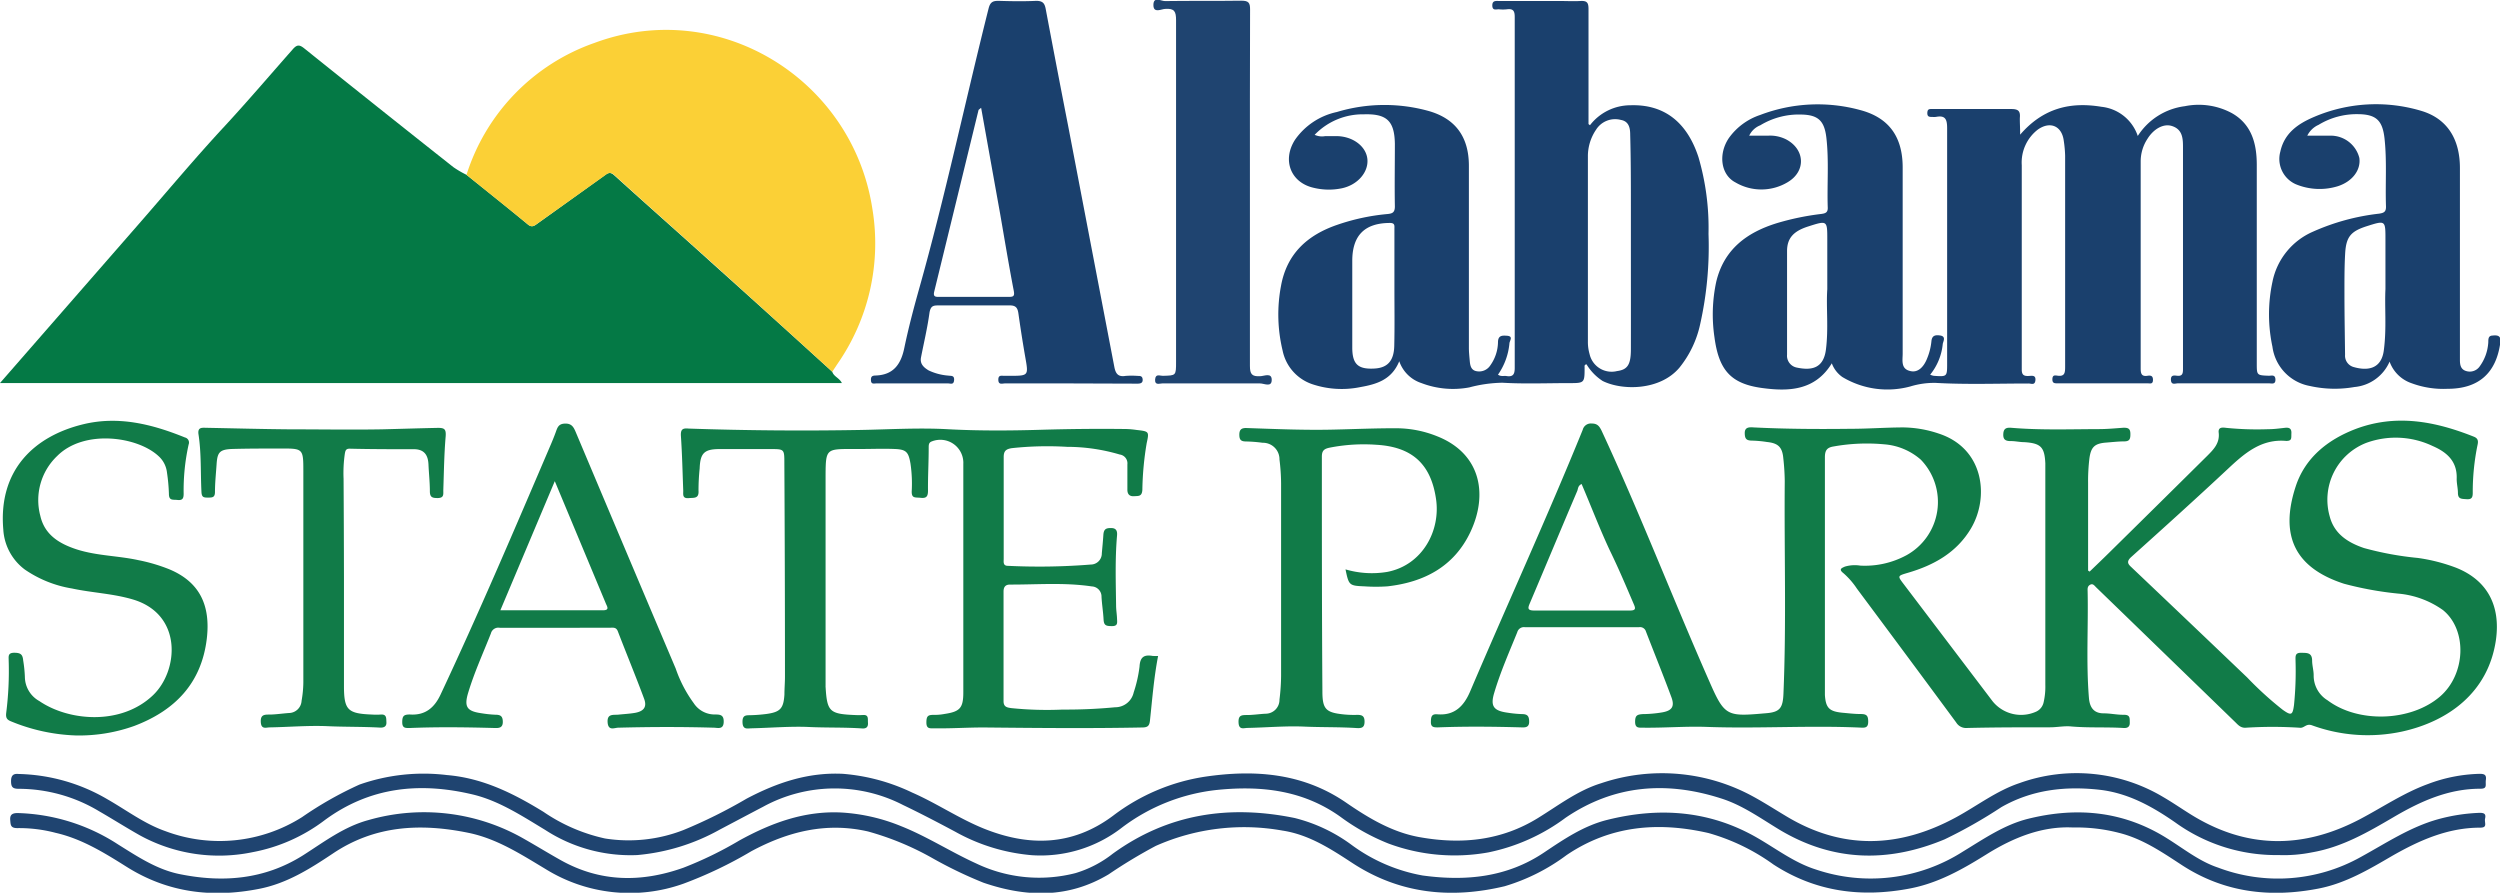
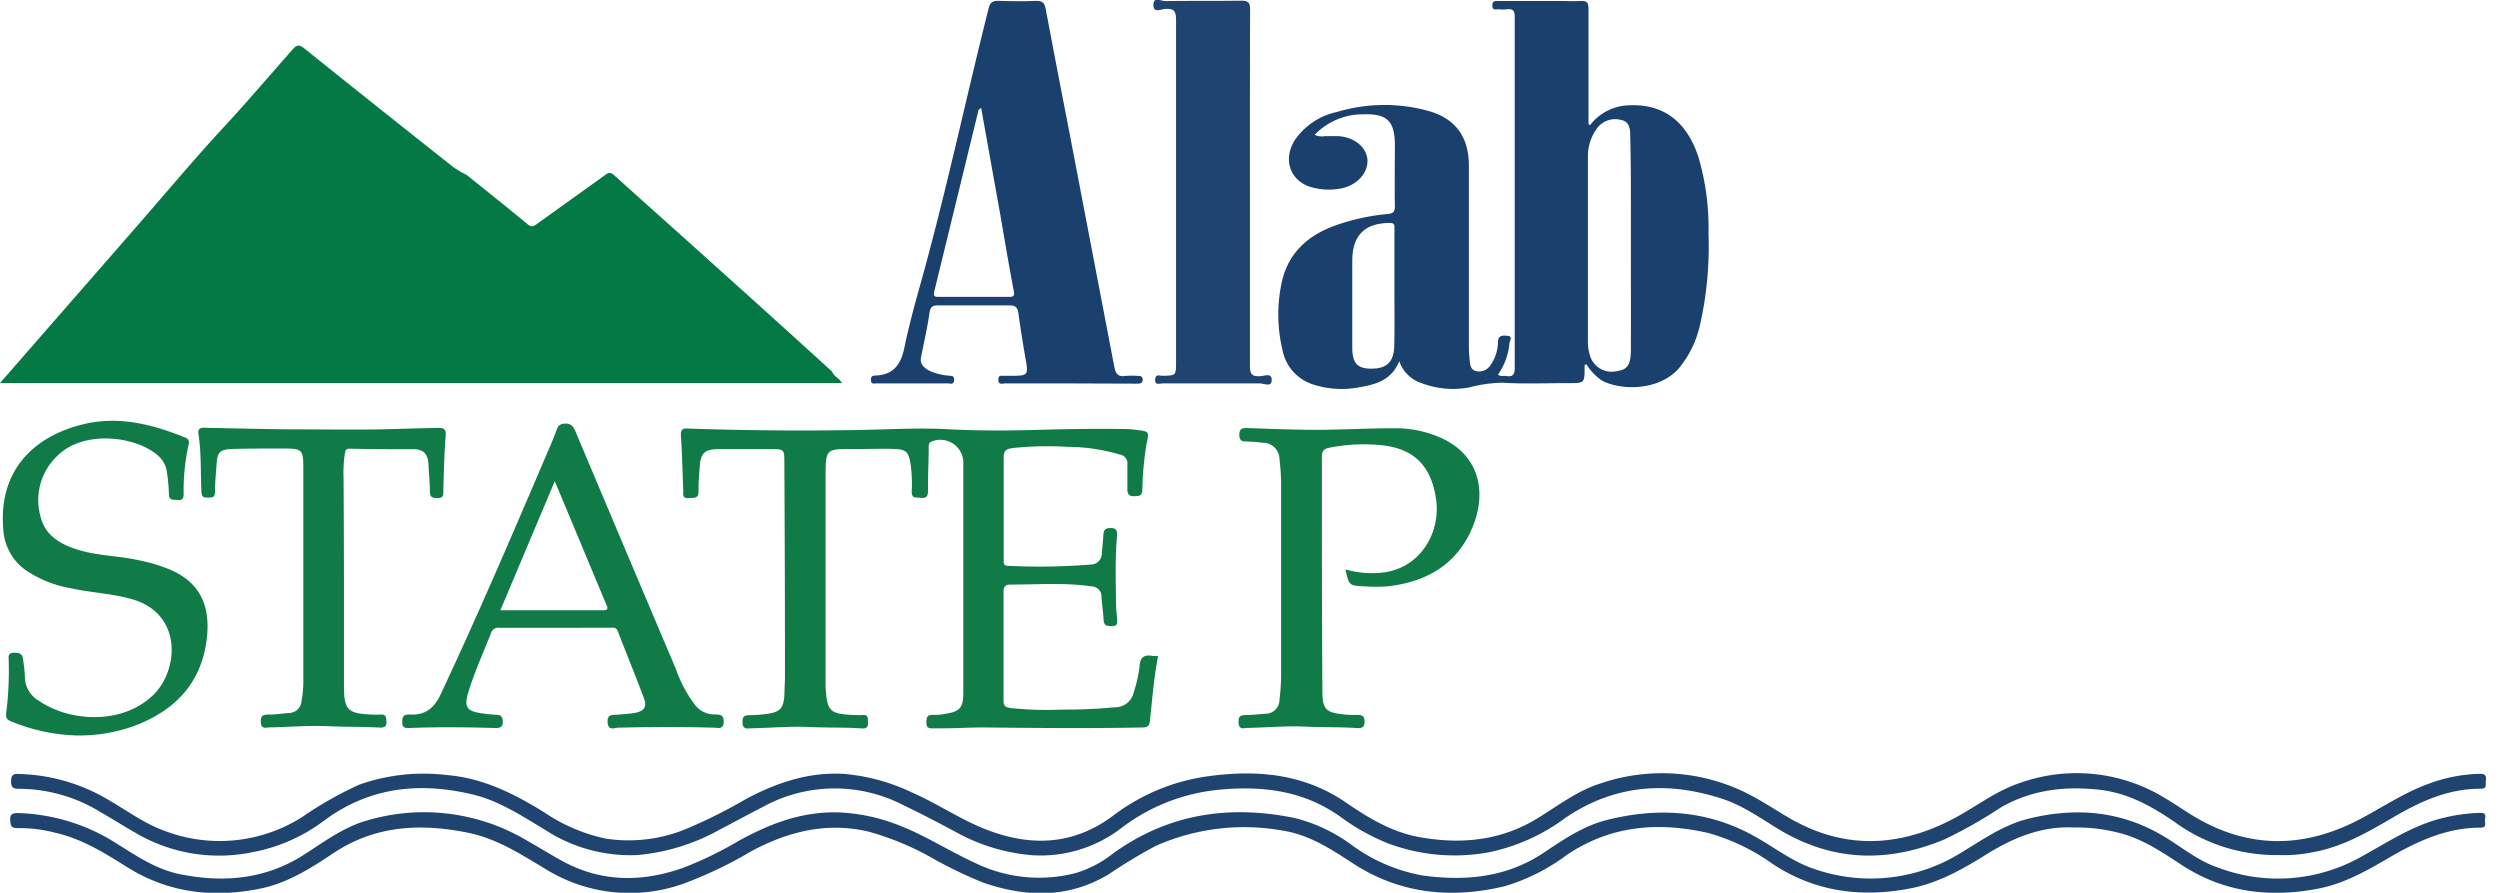
<svg xmlns="http://www.w3.org/2000/svg" id="Layer_1" data-name="Layer 1" viewBox="0 0 325.62 116.28">
  <defs>
    <style>.cls-1{fill:#047945;}.cls-2{fill:#117b48;}.cls-3{fill:#1a406d;}.cls-4{fill:#fbd036;}.cls-5{fill:#1f4470;}</style>
  </defs>
  <title>logo</title>
  <path class="cls-1" d="M127.4,59.75c.19.63.94.81,1.25,1.47H19L37.1,40.48c3.73-4.27,7.36-8.63,11.22-12.78,3-3.25,5.88-6.63,8.81-9.95.55-.63.88-.62,1.52-.1q9.67,7.76,19.4,15.45a13.18,13.18,0,0,0,1.71,1c2.68,2.15,5.37,4.29,8,6.47.52.43.84.17,1.24-.12l8.67-6.22c.43-.31.75-.6,1.32-.08,4.32,3.91,8.69,7.77,13,11.67Q119.74,52.77,127.4,59.75Z" transform="translate(-19 -11.33)" />
-   <path class="cls-2" d="M291.17,85.78c.85-.82,1.7-1.63,2.54-2.46q6.41-6.31,12.8-12.64c.82-.82,1.63-1.65,1.47-3-.09-.76.53-.68,1-.62a40.53,40.53,0,0,0,5.51.17c.71,0,1.43-.1,2.14-.18.54-.06.85.1.82.71s.11,1-.67,1c-3.26-.29-5.43,1.61-7.61,3.65-4.14,3.87-8.35,7.67-12.57,11.46-.81.72-.28,1.05.18,1.5q7.47,7.09,14.93,14.22a44.67,44.67,0,0,0,4.61,4.19c1.13.8,1.29.69,1.47-.62a44.06,44.06,0,0,0,.2-5.74c0-.59-.11-1.11.8-1.06.74,0,1.35,0,1.36,1,0,.67.22,1.35.2,2a3.77,3.77,0,0,0,1.82,3.19c4,3,10.85,2.77,14.65-.51,3.35-2.9,3.56-8.66.37-11.25a11.87,11.87,0,0,0-5.89-2.15,43.92,43.92,0,0,1-7-1.28c-6.51-2.11-8.34-6.37-6.3-12.64,1.21-3.73,4.13-6.1,7.8-7.51,5.3-2,10.39-1,15.42,1,.5.2.59.52.49,1a30.34,30.34,0,0,0-.64,6.3c0,.57-.11.89-.79.84s-1.13,0-1.14-.81c0-.64-.18-1.27-.16-1.9.07-2.26-1.33-3.44-3.14-4.22a11.19,11.19,0,0,0-8.63-.41,7.94,7.94,0,0,0-4.77,9.58c.59,2.28,2.37,3.41,4.46,4.12A41,41,0,0,0,333.91,84a22.89,22.89,0,0,1,5,1.28c4.11,1.64,5.8,5,5.18,9.4-1,6.9-6.28,10.62-12.21,11.93a21.18,21.18,0,0,1-11.75-.81c-.76-.27-1,.37-1.55.32a55.18,55.18,0,0,0-7.16,0c-.62,0-.94-.4-1.3-.75L295.13,90.84l-3.1-3c-.22-.21-.42-.55-.79-.35s-.34.52-.33.85c.1,4.63-.21,9.27.17,13.9.1,1.2.61,2,1.91,2,.87,0,1.75.2,2.62.19s.77.44.79,1-.28.75-.8.72c-2.27-.14-4.55,0-6.83-.2-.9-.09-1.82.11-2.74.11-3.62,0-7.25,0-10.87.09a1.5,1.5,0,0,1-1.37-.72Q267.36,96.72,260.86,88a10,10,0,0,0-1.74-2c-.72-.55-.19-.7.17-.87a4.53,4.53,0,0,1,2-.13,11.37,11.37,0,0,0,6-1.34,7.92,7.92,0,0,0,1.89-12.46,8.16,8.16,0,0,0-4.79-2,24.45,24.45,0,0,0-6.56.28c-.9.14-1.14.54-1.14,1.42,0,9.8,0,19.59,0,29.39,0,.52,0,1,0,1.56.11,1.68.56,2.14,2.26,2.31.79.07,1.59.17,2.38.17s1,.2,1,1-.41.8-1,.77c-6.66-.3-13.33.15-20-.09-2.79-.1-5.57.14-8.36.1-.54,0-1,.06-1-.77s.27-.95,1-1a16,16,0,0,0,2.5-.22c1.31-.22,1.68-.77,1.22-2-1.06-2.86-2.21-5.69-3.31-8.54a.8.8,0,0,0-.9-.56H217.62a.9.9,0,0,0-1,.66c-1.06,2.61-2.2,5.19-3,7.89-.52,1.72-.1,2.33,1.7,2.58a15.44,15.44,0,0,0,1.91.19c.72,0,.94.26.94,1s-.51.75-1,.73c-3.63-.1-7.26-.14-10.88,0-.51,0-.93,0-.92-.7s.09-1.08.88-1c2.24.17,3.44-1.11,4.24-3,4.85-11.38,10-22.61,14.66-34.07a1.09,1.09,0,0,1,1.14-.81c.73,0,1,.3,1.31.93,5,10.75,9.27,21.85,14.06,32.71,2,4.57,2.29,4.54,7.44,4.09,1.73-.15,2.11-.69,2.19-2.51.39-9.24.09-18.47.17-27.71a29.8,29.8,0,0,0-.19-3c-.13-1.44-.68-1.95-2.12-2.1a15.26,15.26,0,0,0-1.9-.18c-.75,0-1-.19-1-1s.67-.75,1.17-.72c4.19.21,8.39.23,12.58.18,2.28,0,4.55-.17,6.83-.18a14.94,14.94,0,0,1,4.68.8c5.94,1.94,6.6,8.31,4.21,12.35-1.86,3.14-4.82,4.79-8.2,5.78-1.38.41-1.4.39-.56,1.49l11.58,15.26a4.77,4.77,0,0,0,5.73,1.31,1.74,1.74,0,0,0,.91-1.2,9,9,0,0,0,.22-2.25V72.76c0-.36,0-.72,0-1.08-.1-2.13-.59-2.62-2.74-2.76-.6,0-1.2-.15-1.79-.14-.74,0-1-.27-.94-1s.52-.77,1.06-.73c3.79.32,7.59.18,11.38.17,1.07,0,2.15-.1,3.22-.18.58,0,.88.1.89.78s-.09,1-.82,1-1.59.1-2.38.16c-1.48.12-1.94.6-2.14,2.07a24.72,24.72,0,0,0-.17,3.22q0,5.7,0,11.38ZM225,74.37c-.49.23-.45.61-.56.89-2.07,4.86-4.1,9.73-6.16,14.59-.28.65-.39,1,.55,1,4.15,0,8.31,0,12.46,0,.75,0,.77-.24.51-.82-1-2.34-2-4.71-3.12-7C227.34,80.17,226.23,77.23,225,74.37Z" transform="translate(-19 -11.33)" />
-   <path class="cls-3" d="M282.12,28.87c3-3.48,6.57-4.3,10.59-3.63a5.61,5.61,0,0,1,4.73,3.8,8.55,8.55,0,0,1,6.14-3.88,9.08,9.08,0,0,1,6.14.92c2.58,1.47,3.21,4,3.22,6.66q0,13,0,25.91c0,1.56,0,1.56,1.57,1.62.35,0,.84-.19.86.49s-.48.5-.83.5q-5.94,0-11.88,0c-.33,0-.86.26-.9-.43s.41-.6.81-.56c.7.08.76-.32.76-.87,0-9.6,0-19.2,0-28.8,0-1.13,0-2.41-1.45-2.86-1.07-.34-2.35.35-3.17,1.66a5.34,5.34,0,0,0-.89,2.93q0,13.5,0,27c0,.69.13,1.07.91.94.4-.06.7,0,.69.56s-.36.43-.67.43H287c-.39,0-.7,0-.68-.56s.35-.48.66-.44c.95.14,1-.39,1-1.14,0-9.15,0-18.31,0-27.47a15.46,15.46,0,0,0-.18-2c-.25-1.92-1.78-2.58-3.38-1.44a5.41,5.41,0,0,0-2.09,4.63c0,8.88,0,17.76,0,26.63,0,.64.23.85.84.83.4,0,1-.19.94.54s-.57.43-.9.44c-4,0-8.09.15-12.11-.08a10.64,10.64,0,0,0-3.27.46,11.39,11.39,0,0,1-8.86-1.22,3.76,3.76,0,0,1-1.38-1.79c-2.19,3.58-5.64,3.68-9.06,3.22-4.09-.55-5.66-2.32-6.23-6.65a20.29,20.29,0,0,1,.23-7.16c1-4.26,4-6.46,7.92-7.67a34.22,34.22,0,0,1,5.74-1.19c.54-.07.9-.17.87-.84-.1-3,.17-6.07-.18-9.11-.26-2.18-1.06-2.95-3.23-3a9.68,9.68,0,0,0-5.38,1.4A2.68,2.68,0,0,0,246.83,29c.87,0,1.67,0,2.48,0a4.64,4.64,0,0,1,2.32.48c2.45,1.28,2.63,4.11.26,5.55a6.66,6.66,0,0,1-6.85.06c-1.93-1-2.26-3.72-.85-5.79a8.18,8.18,0,0,1,4.08-3,21,21,0,0,1,13-.64c3.8,1,5.55,3.53,5.55,7.49q0,12.12,0,24.24c0,.87-.27,2,1,2.27.91.23,1.73-.41,2.23-1.76a7.82,7.82,0,0,0,.51-2.08c.06-.79.49-.88,1.1-.8.86.11.44.76.38,1.11a7.49,7.49,0,0,1-1.64,4,1.89,1.89,0,0,0,.47.15c1.74.12,1.74.12,1.74-1.64,0-10.19,0-20.39,0-30.59,0-1.16-.21-1.74-1.47-1.49a3.81,3.81,0,0,1-.48,0c-.34,0-.64,0-.63-.51s.24-.53.62-.52h3.48c2.28,0,4.56,0,6.84,0,.94,0,1.19.29,1.11,1.16C282.07,27.27,282.12,27.9,282.12,28.87ZM257,49V42.53c0-2.5,0-2.5-2.5-1.7-1.87.6-2.72,1.49-2.74,3.16,0,4.51,0,9,0,13.53A1.57,1.57,0,0,0,253,59.2c2,.43,3.5.08,3.82-2.31C257.18,54.1,256.84,51.31,257,49Z" transform="translate(-19 -11.33)" />
  <path class="cls-3" d="M226.09,27.64a6.67,6.67,0,0,1,5.29-2.6c4.36-.14,7.34,2.18,8.84,6.75a32.84,32.84,0,0,1,1.31,10,46.24,46.24,0,0,1-1.09,11.78,13.52,13.52,0,0,1-2.7,5.65c-2.53,3-7.45,3-10,1.73a6.69,6.69,0,0,1-2.1-2.17c-.31.06-.25.25-.25.39,0,2.06,0,2.06-2.06,2.06-2.88,0-5.77.12-8.63-.05a17.68,17.68,0,0,0-4.33.61,11.48,11.48,0,0,1-6.22-.56,4.55,4.55,0,0,1-2.9-2.85c-1,2.45-3,3-5.08,3.37a12.05,12.05,0,0,1-6.25-.38A5.85,5.85,0,0,1,186.06,57a20,20,0,0,1-.21-8.44c.76-4.19,3.44-6.61,7.3-7.94a27.59,27.59,0,0,1,6.53-1.41c.68-.06,1-.2,1-1-.05-2.71,0-5.44,0-8.15-.05-3-1.07-3.93-4.05-3.84a8.69,8.69,0,0,0-6.4,2.67,2.28,2.28,0,0,0,1.37.17c.52,0,1,0,1.56,0,2.08.05,3.78,1.34,3.94,3s-1.23,3.34-3.31,3.79a8.35,8.35,0,0,1-3.69-.06c-3-.68-4.12-3.61-2.43-6.25a8.91,8.91,0,0,1,5.45-3.62,21.5,21.5,0,0,1,11.9-.15c3.58,1,5.3,3.42,5.3,7.16V56.64c0,.55.06,1.11.11,1.67s.13,1.24.9,1.37a1.73,1.73,0,0,0,1.78-.76,5.35,5.35,0,0,0,1-3c0-.93.56-.9,1.18-.86.87.07.32.66.31,1a8.46,8.46,0,0,1-1.49,4.07c.4.28.77.12,1.11.18.83.13,1.07-.21,1.07-1.05q0-22.86,0-45.72c0-.77-.19-1.1-1-1a4.87,4.87,0,0,1-1.08,0c-.35,0-.83.2-.84-.49s.5-.59.9-.59h7.92c.88,0,1.76.05,2.64,0s1.07.21,1.07,1.06c0,4.6,0,9.2,0,13.79v1.18Zm5.33,15.51c0-1.52,0-3,0-4.56,0-3.24,0-6.47-.09-9.7,0-.86-.15-1.75-1.21-1.94a2.93,2.93,0,0,0-3.24,1.28,6.13,6.13,0,0,0-1.06,3.48q0,12,0,24.09a5.71,5.71,0,0,0,.22,1.65,2.94,2.94,0,0,0,3.58,2.21c1.37-.18,1.8-.84,1.8-2.85C231.43,52.26,231.42,47.7,231.42,43.15Zm-30.8,5.66h0V41.14c0-.39.09-.77-.57-.77-3.3,0-4.92,1.62-4.92,4.94,0,3.76,0,7.52,0,11.28,0,2.18.75,2.87,2.92,2.74,1.67-.1,2.52-1,2.55-3C200.66,53.85,200.62,51.33,200.62,48.81Z" transform="translate(-19 -11.33)" />
-   <path class="cls-4" d="M127.4,59.75q-7.68-7-15.36-13.93c-4.33-3.9-8.7-7.76-13-11.67-.57-.52-.89-.23-1.32.08L89,40.45c-.4.29-.72.55-1.24.12-2.66-2.18-5.35-4.32-8-6.47A26.73,26.73,0,0,1,96.43,16.92c16.3-6.06,33.65,4.79,36.2,21.64a27.49,27.49,0,0,1-4.57,20.19Z" transform="translate(-19 -11.33)" />
  <path class="cls-2" d="M169.84,96.77c-.55,2.86-.76,5.64-1.06,8.41-.07.67-.28.88-.93.9-6.91.14-13.83.07-20.74,0-2.16,0-4.3.15-6.45.11-.52,0-1,.1-1-.75s.21-1,.94-1a6.85,6.85,0,0,0,1.43-.12c2-.3,2.44-.77,2.44-2.81q0-14.88,0-29.75a3,3,0,0,0-4.12-2.93c-.44.16-.38.55-.39.91,0,1.83-.11,3.67-.09,5.51,0,.76-.23,1-.95.92s-1.2.11-1.17-.87a17.9,17.9,0,0,0-.16-3.58c-.26-1.51-.54-1.85-2.06-1.91s-2.88,0-4.32,0H130c-3.36,0-3.45,0-3.47,3.37,0,9.15,0,18.31,0,27.47a.48.48,0,0,0,0,.12c.19,3.24.51,3.55,3.77,3.69a9.84,9.84,0,0,0,1.08,0c.8-.06.63.49.67,1s-.17.79-.75.75c-2.31-.16-4.62-.08-6.94-.19s-4.94.11-7.42.17c-.55,0-1.2.25-1.23-.78s.53-.9,1.14-.93a19.63,19.63,0,0,0,2-.16c1.79-.25,2.21-.72,2.32-2.54,0-.76.07-1.52.07-2.28q0-13.9-.08-27.83c0-1.85,0-1.85-1.82-1.85-2.2,0-4.4,0-6.6,0-2,0-2.54.51-2.61,2.53a27.4,27.4,0,0,0-.15,2.86c.08,1.11-.59.93-1.27,1-.87.07-.71-.49-.72-1-.09-2.35-.14-4.71-.3-7.06-.06-.88.2-1.08,1-1q11.2.38,22.42.18c3.75-.07,7.51-.3,11.25-.1,4,.22,8.08.2,12.11.08,3.75-.11,7.5-.15,11.26-.1a11.42,11.42,0,0,1,1.3.12c1.64.19,1.66.19,1.32,1.74a39.83,39.83,0,0,0-.56,6.07c-.06.88-.5.78-1.08.82s-.89-.25-.87-.91c0-1.08,0-2.16,0-3.24a1.16,1.16,0,0,0-1-1.28,24.18,24.18,0,0,0-6.86-1,43,43,0,0,0-7.18.17c-.78.12-1.08.37-1.07,1.2,0,4.4,0,8.8,0,13.2,0,.42-.12.94.58.93a84.14,84.14,0,0,0,10.77-.17,1.44,1.44,0,0,0,1.43-1.46c.07-.79.15-1.59.2-2.38s.35-.93,1.07-.91.75.55.71,1c-.26,3-.16,6.07-.12,9.11,0,.55.1,1.11.12,1.66s.14,1-.65,1-1.05-.09-1.1-.84c-.05-1-.22-2-.27-3a1.32,1.32,0,0,0-1.27-1.33c-3.54-.53-7.1-.23-10.65-.24-.56,0-.84.28-.84.9,0,4.76,0,9.52,0,14.28,0,.76.45.83,1,.91a45.56,45.56,0,0,0,6.71.19,67.52,67.52,0,0,0,6.82-.3,2.46,2.46,0,0,0,2.42-1.93,17.24,17.24,0,0,0,.76-3.35c.07-1.25.57-1.6,1.69-1.41A5.36,5.36,0,0,0,169.84,96.77Z" transform="translate(-19 -11.33)" />
  <path class="cls-5" d="M315.8,122.7a22.45,22.45,0,0,1-13.48-4.25c-3-2.08-6.17-3.85-9.91-4.26-4.47-.49-8.76,0-12.74,2.27a63.12,63.12,0,0,1-7.38,4.19c-7.42,3.1-14.65,2.91-21.63-1.32-2.42-1.47-4.75-3.14-7.47-4-7.12-2.29-13.93-1.79-20.26,2.5a25.34,25.34,0,0,1-10.06,4.52,24.71,24.71,0,0,1-13.05-1.16,27.83,27.83,0,0,1-6.24-3.48c-4.85-3.46-10.28-4.07-16-3.5a24.87,24.87,0,0,0-12.42,4.89,17.26,17.26,0,0,1-11.74,3.62,24.67,24.67,0,0,1-10-3.06c-2.25-1.2-4.5-2.38-6.8-3.48a19.43,19.43,0,0,0-18.21.22c-1.91,1-3.79,2-5.69,3A26.81,26.81,0,0,1,102,122.7a20.38,20.38,0,0,1-12-3.28c-3-1.81-6-3.79-9.42-4.61-6.89-1.64-13.38-1-19.28,3.34a22.33,22.33,0,0,1-9.43,4.18,21.44,21.44,0,0,1-14.69-2.22c-1.77-1-3.49-2.09-5.26-3.11a20.38,20.38,0,0,0-10.48-2.93c-.79,0-1-.23-1-1s.32-1,1-.93A23.83,23.83,0,0,1,33,115.44c2.49,1.42,4.81,3.19,7.53,4.14a20.07,20.07,0,0,0,17.81-1.82,47.52,47.52,0,0,1,7.48-4.24,25.19,25.19,0,0,1,11.39-1.24c4.69.39,8.7,2.41,12.59,4.8a22.78,22.78,0,0,0,8,3.46,19.62,19.62,0,0,0,10.22-1.1,66.35,66.35,0,0,0,8.23-4.09c3.93-2.07,8-3.46,12.56-3.23a25.58,25.58,0,0,1,9,2.44c3.18,1.39,6.06,3.36,9.28,4.67,5.91,2.39,11.59,2.3,16.88-1.65a26.26,26.26,0,0,1,12-5.09c6.43-.94,12.64-.49,18.24,3.3,3,2.07,6.18,4,9.88,4.61,5.35.93,10.49.4,15.22-2.52,2.68-1.65,5.21-3.61,8.25-4.54a24.73,24.73,0,0,1,19.77,1.73c1.47.8,2.88,1.71,4.32,2.57,7.36,4.44,14.76,4.15,22.16.12,2.72-1.48,5.22-3.42,8.19-4.42a22,22,0,0,1,18.75,1.8c1.17.68,2.29,1.45,3.44,2.17,7.28,4.6,14.7,4.67,22.24.69,2.92-1.54,5.67-3.41,8.8-4.55a20.26,20.26,0,0,1,6.75-1.33c.62,0,.89.14.8.79s.24,1.16-.73,1.15c-4.15,0-7.76,1.63-11.24,3.67s-6.76,3.94-10.69,4.62A18.47,18.47,0,0,1,315.8,122.7Z" transform="translate(-19 -11.33)" />
  <path class="cls-5" d="M289,119.11c-4-.2-7.75,1.3-11.27,3.5-3.11,1.94-6.29,3.75-10,4.45-6.32,1.2-12.26.43-17.74-3.13a26.92,26.92,0,0,0-8.47-4.1c-6.52-1.49-12.75-1-18.47,2.87a25.76,25.76,0,0,1-8.07,4.06c-7,1.67-13.66,1-19.8-3-2.84-1.86-5.7-3.73-9.15-4.25a28.34,28.34,0,0,0-16.5,2,66.46,66.46,0,0,0-6.13,3.7c-5.26,3.15-10.73,3-16.31,1.09a55.48,55.48,0,0,1-6.77-3.27,37.16,37.16,0,0,0-8.25-3.4c-5.43-1.25-10.42,0-15.21,2.57a54.53,54.53,0,0,1-8.82,4.22,20.8,20.8,0,0,1-18-1.91c-3.17-1.9-6.31-3.94-10-4.7-6.23-1.28-12.21-1-17.7,2.7-3,2-6,3.9-9.64,4.6-6.1,1.19-11.86.49-17.21-2.88-2.9-1.82-5.82-3.64-9.23-4.42a18.63,18.63,0,0,0-5-.62c-.89,0-.88-.41-.93-1.08s.28-.89,1-.88a25.16,25.16,0,0,1,13.07,4.1c2.5,1.56,5,3.23,7.94,3.84,5.66,1.16,11.1.73,16.12-2.43C61.19,121,63.8,119,67,118.14a26.17,26.17,0,0,1,20.34,2.5c1.57.89,3.1,1.83,4.67,2.71,5.18,2.91,10.54,2.94,16,1a48.88,48.88,0,0,0,7.31-3.56c4.15-2.28,8.47-3.88,13.31-3.63a24.23,24.23,0,0,1,7.77,1.79c3.38,1.35,6.44,3.34,9.74,4.84a19,19,0,0,0,12.94,1.26,14.66,14.66,0,0,0,4.86-2.53c7.18-5.21,15.15-6.39,23.67-4.65a21,21,0,0,1,7.41,3.49,22.15,22.15,0,0,0,9.27,4c5.62.77,11,.25,15.83-3,2.58-1.73,5.17-3.49,8.25-4.25,6.76-1.68,13.28-1.22,19.43,2.3,2.53,1.45,4.88,3.27,7.68,4.16a22.3,22.3,0,0,0,19.18-2.32c2.73-1.66,5.38-3.5,8.52-4.28,6.35-1.57,12.42-1,18.07,2.55,2.17,1.35,4.21,3,6.64,3.81a22.06,22.06,0,0,0,18.6-1.38c3.29-1.8,6.41-3.9,10.08-4.92a23.54,23.54,0,0,1,5.42-.83c.59,0,.82.17.69.73s.38,1.2-.63,1.2c-4.22,0-7.91,1.64-11.48,3.68-3,1.75-6.06,3.57-9.57,4.25-6.33,1.23-12.33.53-17.84-3.07-2.57-1.68-5.11-3.42-8.16-4.18A22.06,22.06,0,0,0,289,119.11Z" transform="translate(-19 -11.33)" />
  <path class="cls-3" d="M158.41,61.27h-8.52c-.33,0-.85.23-.86-.47s.47-.5.83-.52c.2,0,.4,0,.6,0,2.53,0,2.51,0,2.08-2.43q-.49-2.82-.89-5.66c-.1-.75-.33-1.1-1.18-1.08-3.08,0-6.16,0-9.24,0-.67,0-1,.06-1.16.91-.27,2-.73,3.91-1.11,5.86-.17.87.39,1.33,1,1.7a7.29,7.29,0,0,0,2.53.67c.38.06.83-.06.78.59s-.47.43-.78.43q-4.68,0-9.35,0c-.28,0-.67.15-.7-.39s.18-.63.62-.64c2.33-.08,3.3-1.49,3.73-3.62C137.34,54,138,51.49,138.7,49c3.41-12.09,6-24.39,9.06-36.56.21-.83.54-1,1.29-1,1.63.05,3.28.08,4.91,0,.84,0,1.09.31,1.23,1q1.45,7.7,2.95,15.37,3,15.66,6,31.31c.17.89.5,1.33,1.47,1.17a10.14,10.14,0,0,1,1.56,0c.34,0,.63,0,.66.48s-.34.53-.7.53Zm-11.62-35.9c-.23.2-.32.24-.34.3q-2.88,11.82-5.77,23.64c-.17.71.2.69.69.69q4.5,0,9,0c.61,0,.81-.08.67-.8-.64-3.32-1.19-6.66-1.77-10C148.45,34.64,147.63,30.06,146.79,25.37Z" transform="translate(-19 -11.33)" />
-   <path class="cls-3" d="M319.52,29c1.06,0,2,0,3,0a3.84,3.84,0,0,1,3.78,2.9c.22,1.56-.89,3.06-2.79,3.68a8.06,8.06,0,0,1-5.5-.26,3.6,3.6,0,0,1-2-4.25c.53-2.42,2.32-3.63,4.39-4.51a20.51,20.51,0,0,1,14-.78c3.31,1,5,3.62,5,7.44q0,12,0,24c0,.32,0,.64,0,1,0,.63.1,1.23.82,1.44a1.57,1.57,0,0,0,1.72-.56,5.86,5.86,0,0,0,1.14-3c.06-.36-.11-1,.5-1.06s1.23-.09,1.08.93c-.54,3.95-2.82,6-6.86,6a11.84,11.84,0,0,1-4.68-.72,4.62,4.62,0,0,1-2.88-2.82,5.53,5.53,0,0,1-4.59,3.31,14.77,14.77,0,0,1-5.81-.14,6,6,0,0,1-4.86-5.11,20.18,20.18,0,0,1,0-8.44,9.05,9.05,0,0,1,5.27-6.54,29.06,29.06,0,0,1,8.61-2.35c.62-.09.93-.23.91-.93-.1-3,.13-5.91-.19-8.86-.26-2.35-1.08-3.15-3.46-3.17a9.54,9.54,0,0,0-5.13,1.39A3,3,0,0,0,319.52,29ZM329.7,49V42.5c0-2.48,0-2.48-2.43-1.71-2.09.67-2.7,1.38-2.82,3.59-.1,1.75-.09,3.51-.09,5.26,0,2.64.05,5.27.08,7.9a1.53,1.53,0,0,0,1.06,1.58c1.78.53,3.71.36,4-2.26C329.86,54.07,329.58,51.28,329.7,49Z" transform="translate(-19 -11.33)" />
  <path class="cls-5" d="M181.8,36c0,7.67,0,15.35,0,23,0,1.07.27,1.39,1.33,1.33.5,0,1.52-.52,1.51.49s-1,.44-1.54.45c-4.23,0-8.47,0-12.71,0-.35,0-1,.29-.94-.51s.62-.47,1-.48c1.73-.05,1.73,0,1.73-1.83q0-22.24,0-44.49c0-1.12-.2-1.56-1.41-1.47-.48,0-1.55.64-1.54-.52s1-.49,1.51-.5c3.32-.05,6.64,0,9.95-.05.92,0,1.14.26,1.13,1.15C181.79,20.35,181.8,28.15,181.8,36Z" transform="translate(-19 -11.33)" />
  <path class="cls-2" d="M91.19,93.1c-2.36,0-4.72,0-7.08,0a1,1,0,0,0-1.17.73c-1,2.54-2.13,5-2.94,7.66-.58,1.89-.22,2.47,1.71,2.74a15.13,15.13,0,0,0,1.78.19c.65,0,1,.14,1,.94s-.54.81-1.1.79c-3.66-.1-7.33-.15-11,0-.55,0-1,.06-1-.76s.22-1,1-1c2,.14,3.2-.89,4-2.61,5-10.65,9.6-21.44,14.22-32.24.27-.62.53-1.25.76-1.88s.35-1.14,1.24-1.16,1.13.52,1.4,1.16q6.48,15.38,13,30.75a16.87,16.87,0,0,0,2.35,4.51,3.25,3.25,0,0,0,2.7,1.47c.69,0,1.24,0,1.2,1s-.78.73-1.29.72c-4.14-.12-8.29-.11-12.43,0-.5,0-1.32.47-1.4-.7s.77-.93,1.42-1,1.43-.11,2.14-.23c1.17-.21,1.59-.78,1.19-1.85-1.09-2.94-2.29-5.83-3.41-8.75-.22-.6-.64-.49-1.06-.49ZM91.26,74,84.17,90.82c4.56,0,9,0,13.34,0,.94,0,.56-.49.39-.91Z" transform="translate(-19 -11.33)" />
  <path class="cls-2" d="M194.25,85.49a12.13,12.13,0,0,0,5.43.33c4.61-.88,7-5.42,6.35-9.56-.68-4.55-3.17-6.74-7.78-7a23,23,0,0,0-6.08.38c-.71.15-1,.39-1,1.16,0,10.19,0,20.39.07,30.58,0,2.33.46,2.76,2.76,3a13.33,13.33,0,0,0,1.79.06c.63,0,.94.16.94.88s-.31.88-1,.84c-2.27-.15-4.54-.09-6.82-.19-2.46-.11-4.94.12-7.42.17-.47,0-1.12.31-1.17-.68s.39-1,1.13-1,1.59-.13,2.38-.17a1.81,1.81,0,0,0,1.82-1.84,26.9,26.9,0,0,0,.21-3.1q0-12.54,0-25.07a26.6,26.6,0,0,0-.21-3.1A2.15,2.15,0,0,0,183.45,69a19.27,19.27,0,0,0-2.15-.17c-.66,0-.88-.21-.88-.89s.31-.88.94-.86c3.84.13,7.67.3,11.5.2,2.67-.06,5.35-.18,8-.17a14.27,14.27,0,0,1,5.34,1.05c5.62,2.23,6.67,7.49,4.31,12.48-2.12,4.47-6,6.52-10.79,7.06a21.45,21.45,0,0,1-3,0C194.72,87.62,194.68,87.57,194.25,85.49Z" transform="translate(-19 -11.33)" />
  <path class="cls-2" d="M28.83,107.12a24.17,24.17,0,0,1-8.36-1.82c-.56-.22-.74-.45-.66-1.13a43.16,43.16,0,0,0,.32-6.82c0-.51-.13-1,.73-1s1.09.25,1.16,1a17.25,17.25,0,0,1,.22,2.14,3.64,3.64,0,0,0,1.88,3.15c3.83,2.62,10.64,3.21,14.8-.75,3.34-3.17,3.91-10.49-2.54-12.46-2.62-.79-5.34-.88-8-1.45a15.14,15.14,0,0,1-6.15-2.47,7,7,0,0,1-2.8-5.21c-.67-7.79,4.07-12.17,10.41-13.71,4.62-1.12,9,0,13.25,1.72a.68.68,0,0,1,.48.91,27.63,27.63,0,0,0-.65,6.41c0,.61-.14.89-.79.82S41,76.57,41,75.63a23.25,23.25,0,0,0-.25-2.74,3.38,3.38,0,0,0-1.12-2.17c-2.76-2.55-9.69-3.5-13.18,0a7.93,7.93,0,0,0-2.2,7.79c.56,2.49,2.49,3.65,4.78,4.39,2.61.83,5.35.81,8,1.39a22.38,22.38,0,0,1,4,1.18c4,1.66,5.4,4.73,4.91,9-.68,5.83-4.14,9.39-9.42,11.4A21.28,21.28,0,0,1,28.83,107.12Z" transform="translate(-19 -11.33)" />
  <path class="cls-2" d="M63.8,86.38V99.82c0,.28,0,.56,0,.84,0,3.16.49,3.62,3.68,3.74a7.88,7.88,0,0,0,1.08,0c.82-.07.74.46.77,1s-.3.72-.81.7c-2.31-.13-4.63-.08-6.94-.19-2.47-.1-5,.12-7.42.16-.49,0-1.13.31-1.19-.67s.44-1,1.15-1,1.67-.14,2.5-.2a1.68,1.68,0,0,0,1.66-1.59,14.54,14.54,0,0,0,.23-2.38q0-13.8,0-27.59c0-2.9-.06-2.9-3-2.89-2.12,0-4.24,0-6.35.06-1.57.08-1.85.45-1.95,2C47.13,73,47,74.21,47,75.4c0,.72-.33.74-.88.74s-.85,0-.88-.74c-.13-2.51,0-5-.39-7.53-.12-.91.47-.83,1-.82,3.64.07,7.27.17,10.9.2,4,0,8,.07,12,0,2.43-.06,4.87-.14,7.3-.19.84,0,1.06.17,1,1.08-.2,2.34-.23,4.7-.31,7.06,0,.53.1,1-.75,1-.68,0-1-.1-1-.89,0-1.16-.13-2.31-.18-3.47s-.49-1.94-1.76-2c-2.84,0-5.68,0-8.52-.07-.51,0-.55.3-.62.68a17.45,17.45,0,0,0-.16,3.23Q63.79,80,63.8,86.38Z" transform="translate(-19 -11.33)" />
</svg>